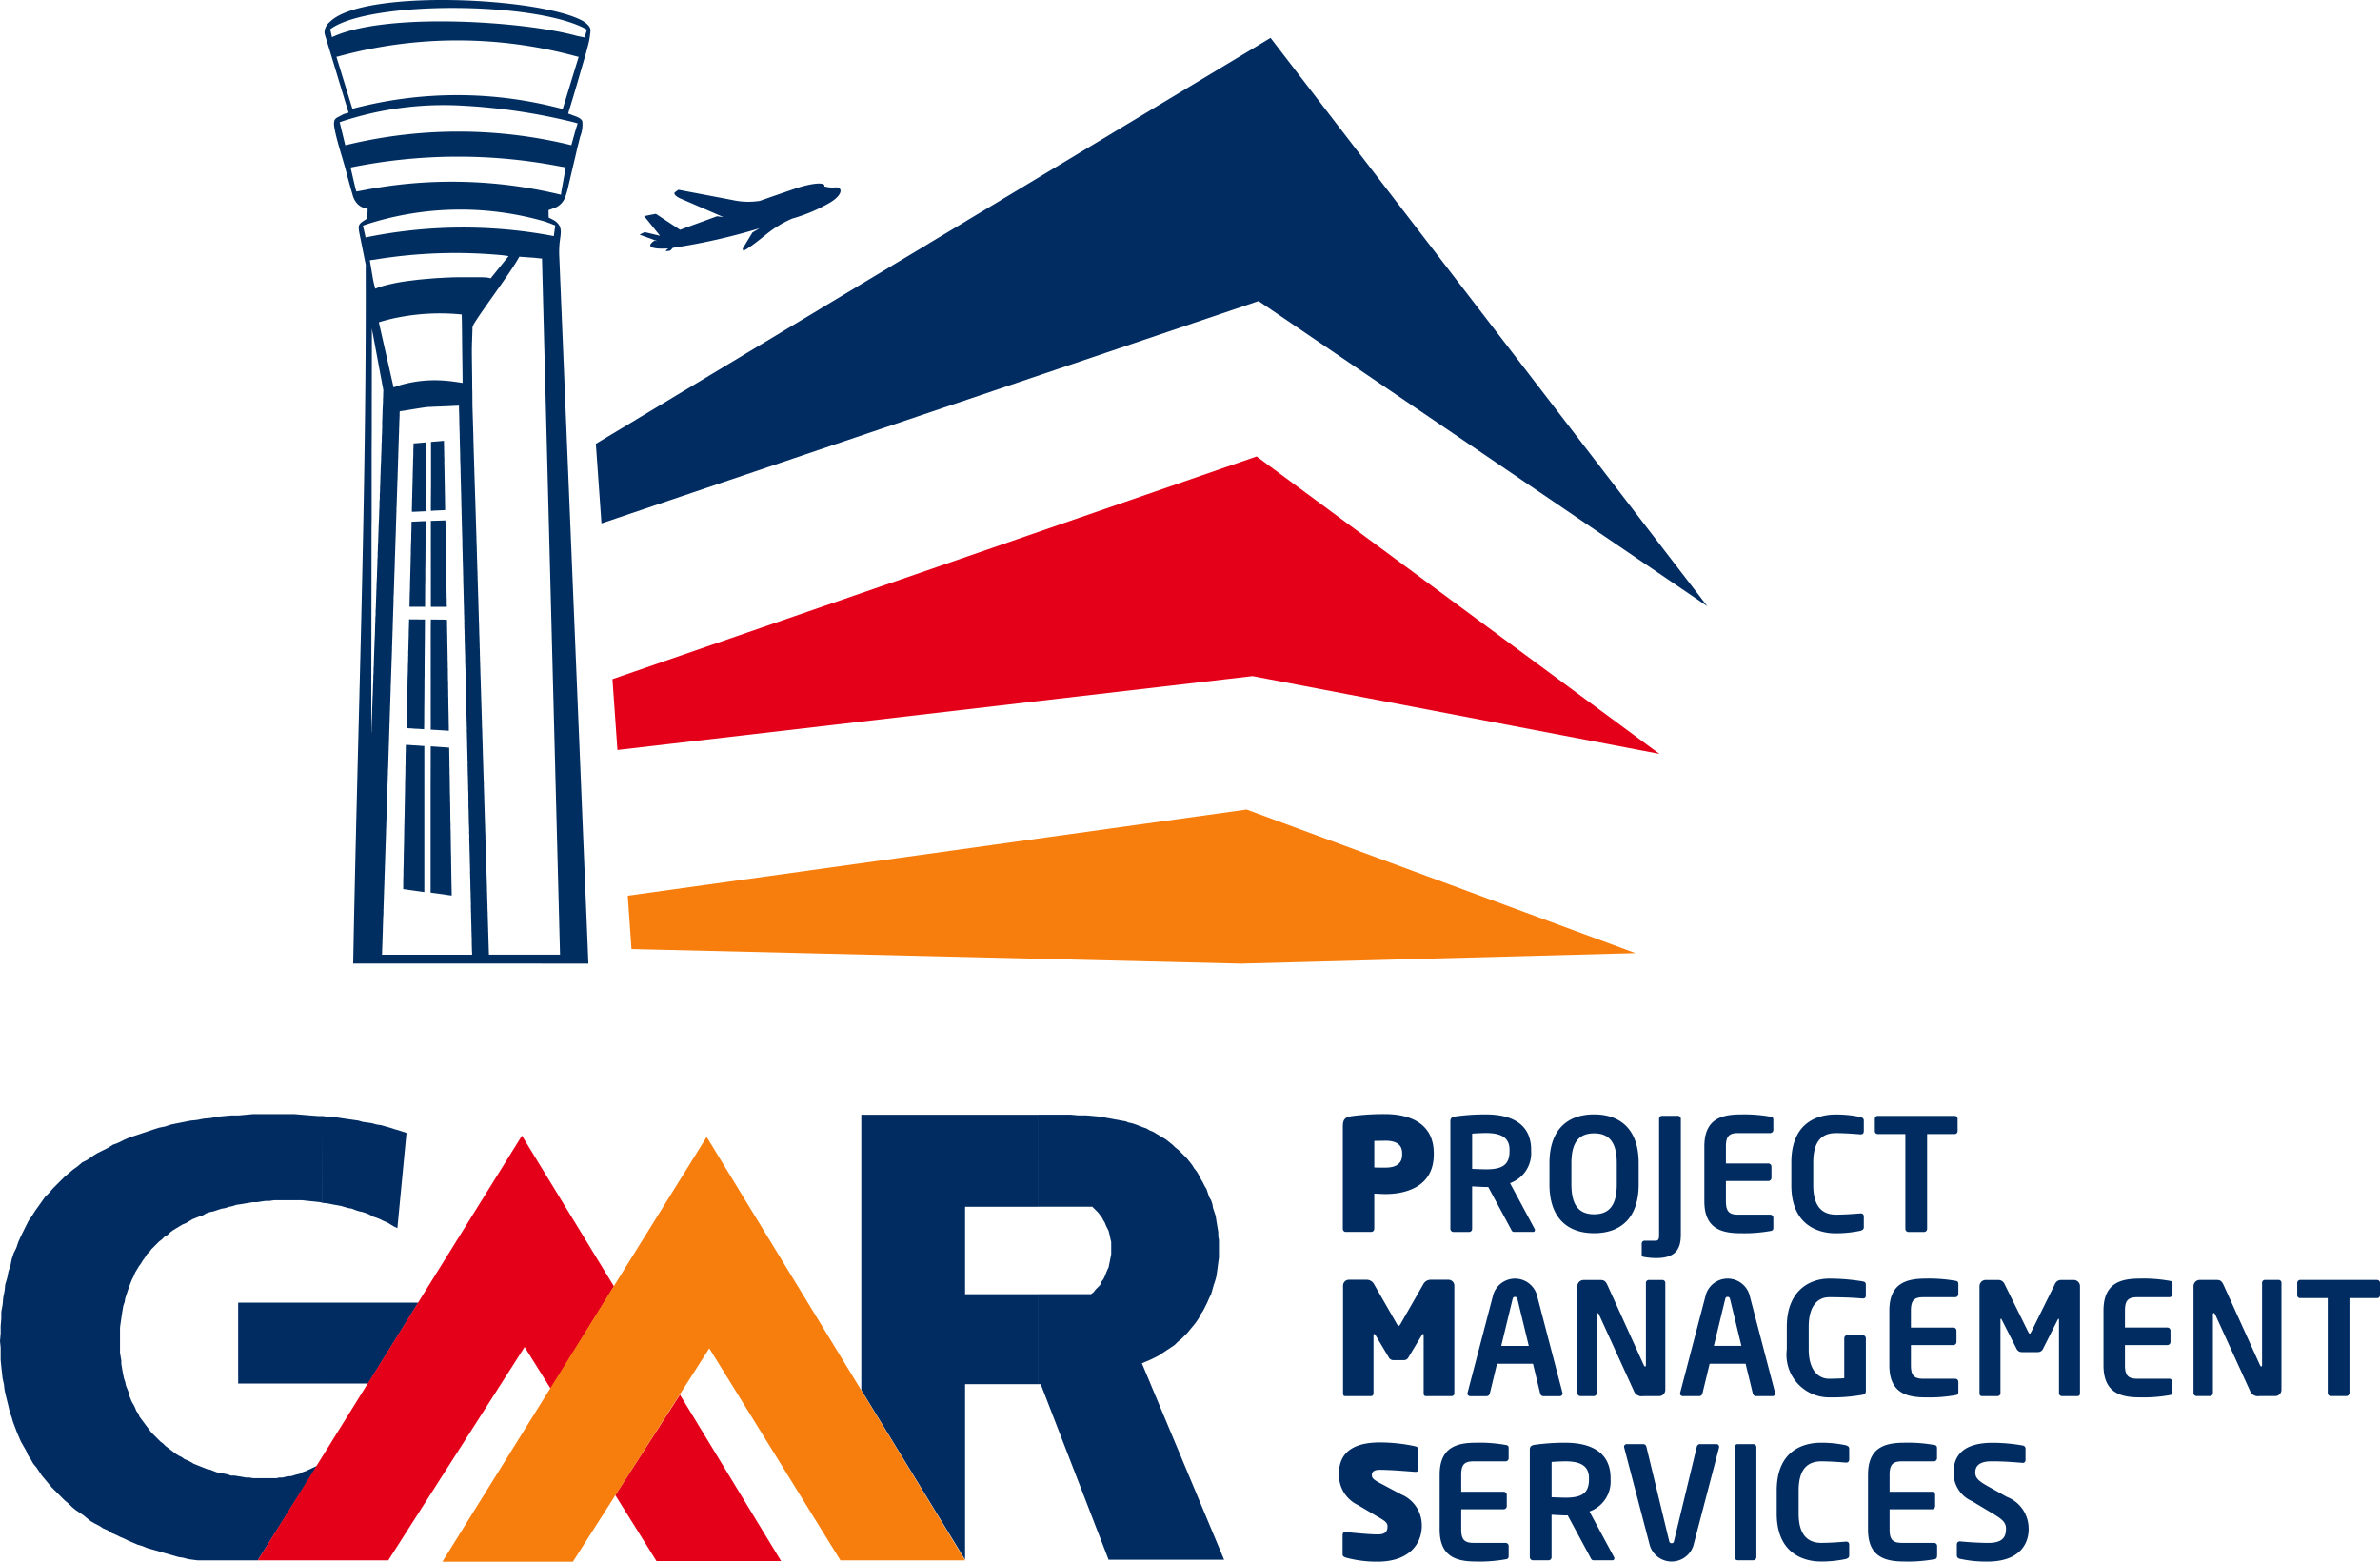
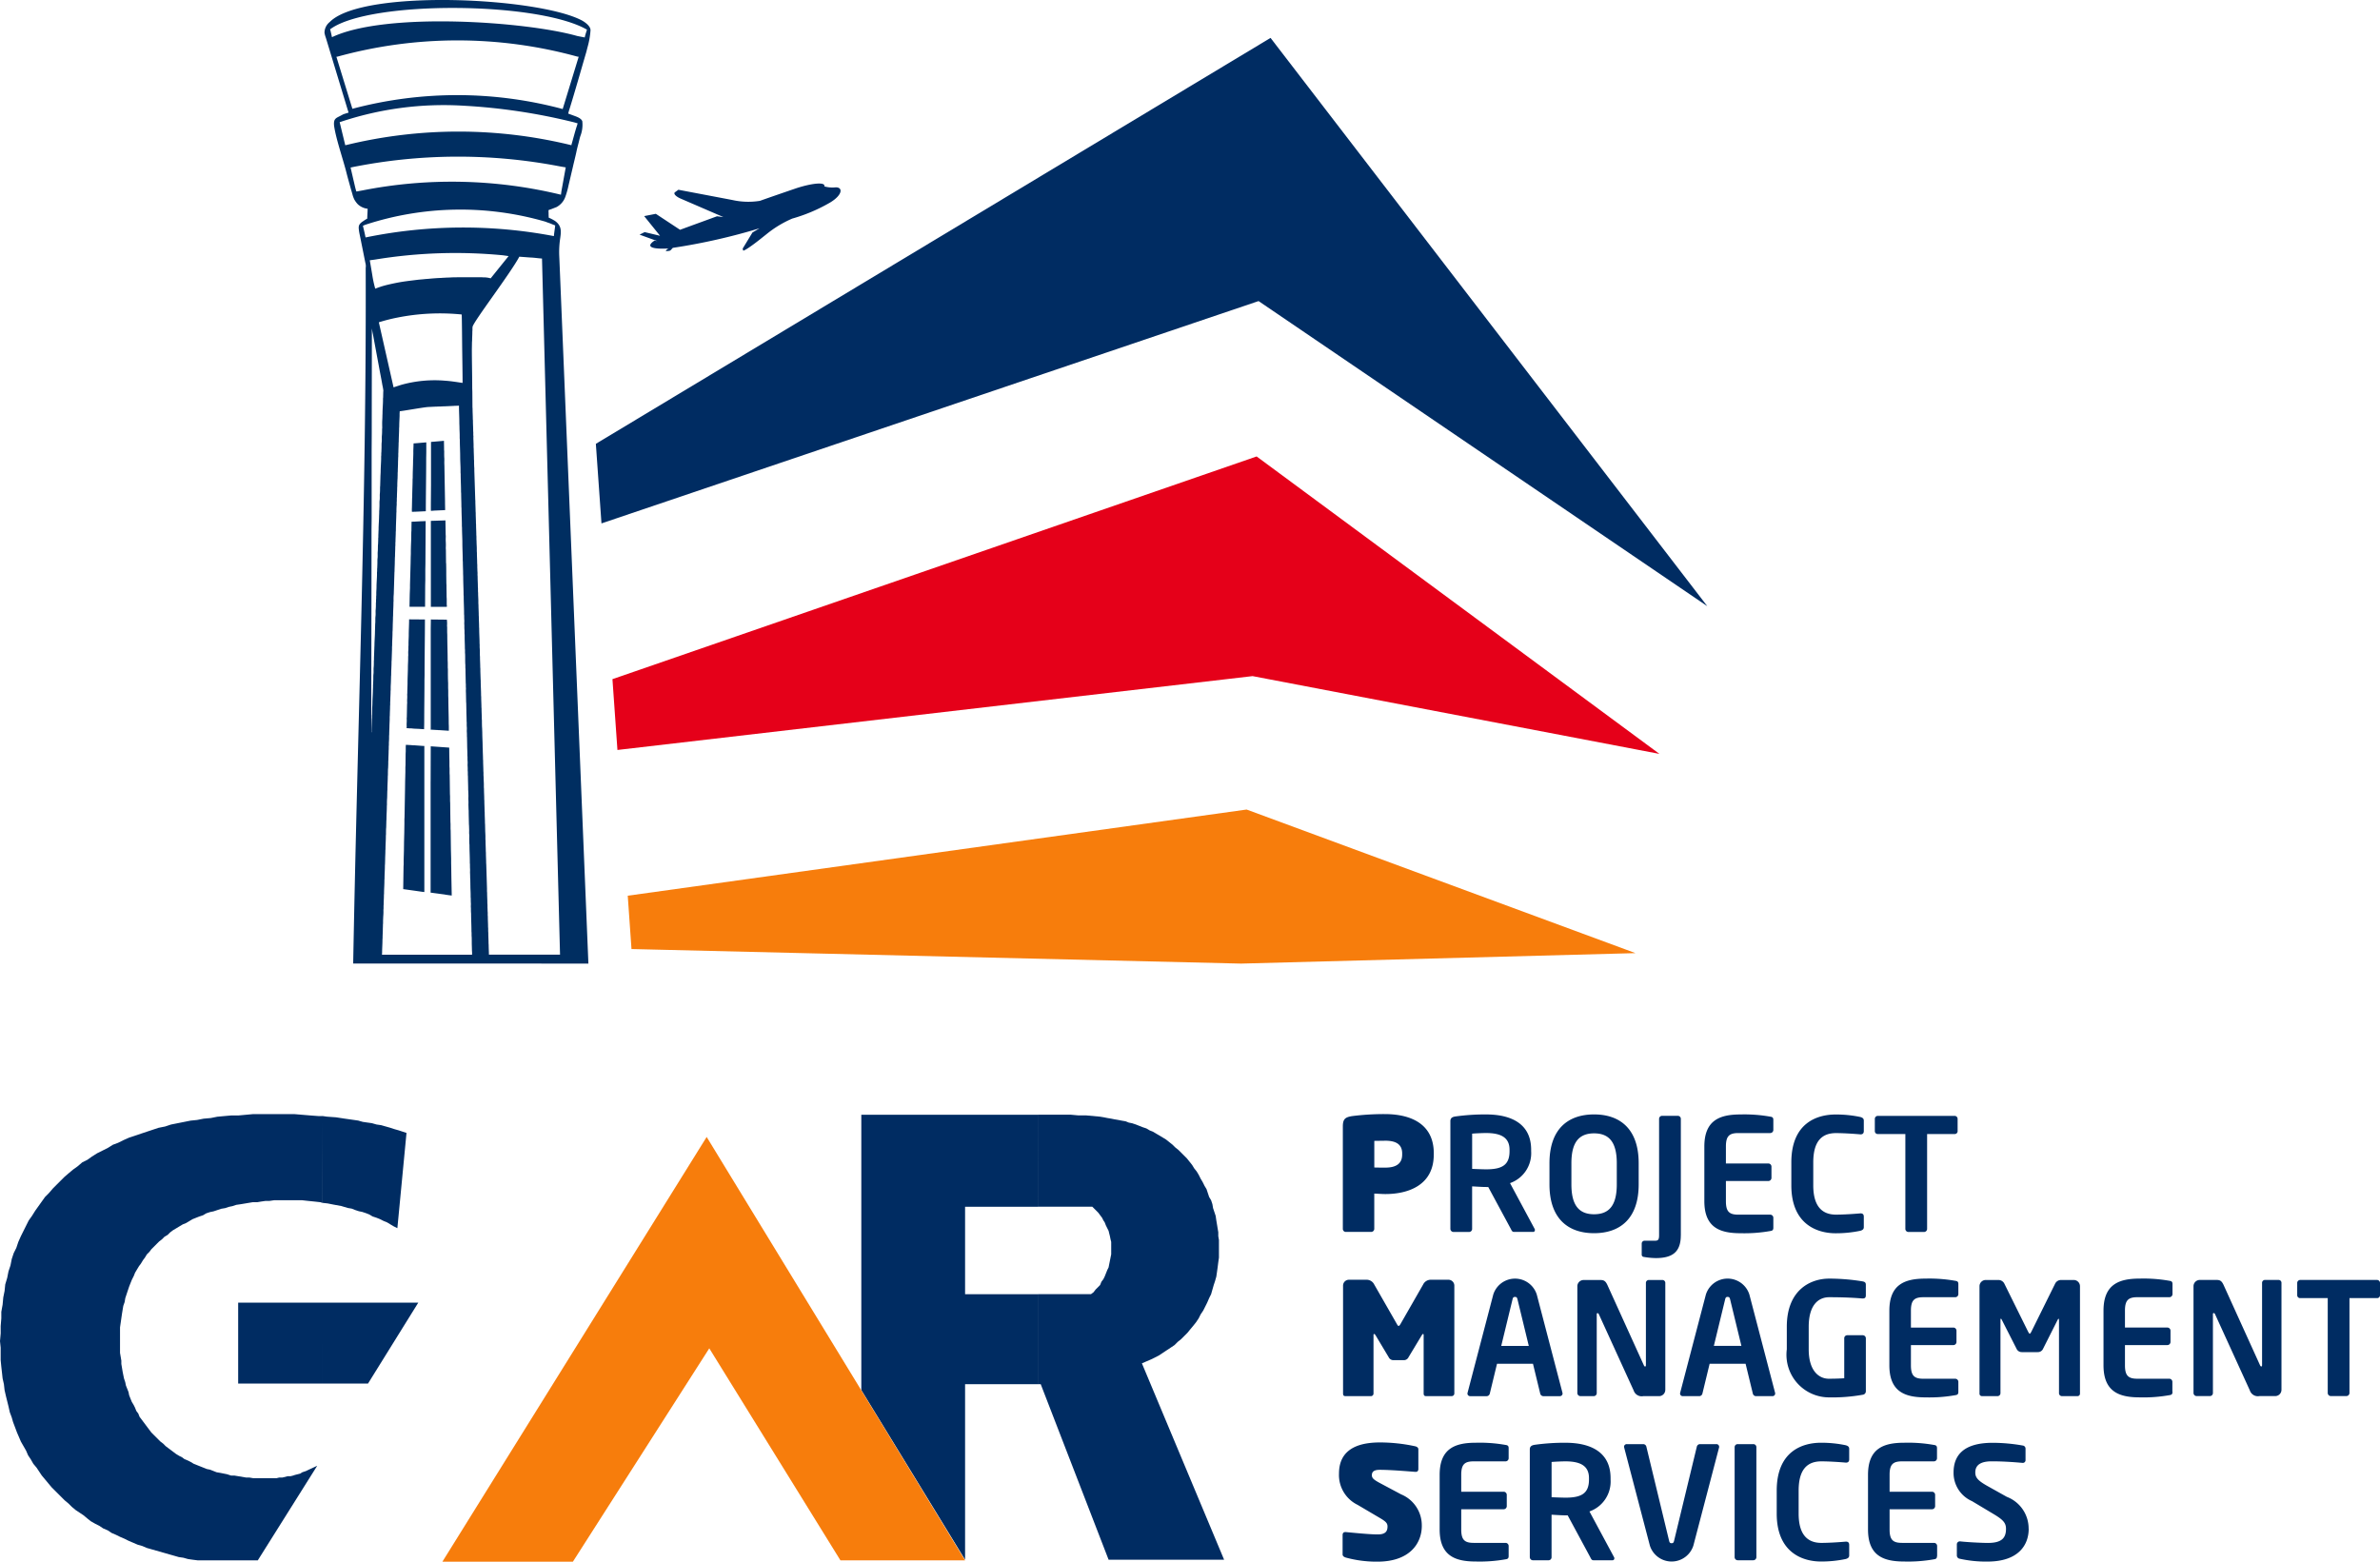
<svg xmlns="http://www.w3.org/2000/svg" id="Group_141" data-name="Group 141" width="152.193" height="99.879" viewBox="0 0 152.193 99.879">
  <defs>
    <clipPath id="clip-path">
      <rect id="Rectangle_70" data-name="Rectangle 70" width="152.193" height="99.879" fill="none" />
    </clipPath>
  </defs>
  <g id="Group_140" data-name="Group 140" clip-path="url(#clip-path)">
    <path id="Path_492" data-name="Path 492" d="M206.3,161.5a2.168,2.168,0,0,0-1.391-2.042l-1.2-.671c-.65-.36-.82-.56-.82-.891,0-.45.31-.711,1.051-.711.651,0,1.311.04,1.972.1h.02a.171.171,0,0,0,.17-.18v-.741a.2.2,0,0,0-.18-.19A11.171,11.171,0,0,0,204,156c-1.861,0-2.5.8-2.5,1.9a1.969,1.969,0,0,0,1.181,1.832l1.321.791c.661.39.851.59.851.981,0,.58-.27.9-1.161.9-.371,0-1.371-.05-1.772-.1h-.02a.19.19,0,0,0-.19.191v.721a.214.214,0,0,0,.19.2,7.675,7.675,0,0,0,1.772.18c2,0,2.632-1.081,2.632-2.092m-5.855,1.742V162.6a.2.2,0,0,0-.2-.2H198.2c-.581,0-.791-.2-.791-.86V160.25h2.712a.2.2,0,0,0,.2-.2v-.721a.2.2,0,0,0-.2-.2h-2.712v-1.081c0-.661.21-.861.791-.861h2.041a.2.2,0,0,0,.2-.2v-.641c0-.14-.05-.19-.2-.21a9.433,9.433,0,0,0-1.9-.14c-1.3,0-2.312.35-2.312,2.052v3.493c0,1.7,1.01,2.051,2.312,2.051a9.433,9.433,0,0,0,1.9-.14c.15-.02.2-.07.2-.21m-5.615-.04v-.671c0-.12-.05-.21-.2-.21h-.02c-.351.03-1.031.08-1.562.08-.841,0-1.451-.48-1.451-1.872v-1.471c0-1.421.61-1.871,1.451-1.871.531,0,1.211.05,1.562.08h.02c.15,0,.2-.09.2-.21v-.671c0-.14-.09-.19-.22-.23a7.566,7.566,0,0,0-1.582-.16c-1.2,0-2.833.55-2.833,3.062v1.471c0,2.473,1.632,3.063,2.833,3.063a7.6,7.6,0,0,0,1.582-.16c.13-.04.22-.09.22-.23m-5.935.11v-7.036a.193.193,0,0,0-.2-.191H187.7a.193.193,0,0,0-.2.191v7.036a.2.2,0,0,0,.2.2h.991a.2.2,0,0,0,.2-.2m-2.382-7.056a.171.171,0,0,0-.18-.171H185.27a.212.212,0,0,0-.19.171l-1.451,6.007c-.03.118-.06.158-.16.158s-.13-.04-.16-.158l-1.451-6.007a.212.212,0,0,0-.19-.171h-1.061a.171.171,0,0,0-.18.171c0,.02.01.03.01.05l1.642,6.266a1.459,1.459,0,0,0,2.783,0l1.641-6.266c0-.02.01-.03.01-.05m-8.327,2.092c0,.881-.47,1.161-1.5,1.161-.17,0-.731-.02-.891-.03v-2.252c.18-.02.68-.04.891-.04,1,0,1.5.32,1.5,1.071Zm1.622,5.045a.135.135,0,0,0-.02-.08l-1.572-2.922a2.029,2.029,0,0,0,1.351-2.042v-.09c0-1.712-1.341-2.262-2.883-2.262a13.725,13.725,0,0,0-1.962.13c-.2.03-.32.1-.32.3v6.886a.2.2,0,0,0,.2.2h1a.193.193,0,0,0,.191-.2V160.6c.23.01.63.04.891.04h.14l1.441,2.672c.05.1.09.2.2.2h1.221a.111.111,0,0,0,.12-.12m-6.757-.15V162.6a.2.2,0,0,0-.2-.2h-2.041c-.581,0-.791-.2-.791-.86V160.25h2.712a.2.2,0,0,0,.2-.2v-.721a.2.2,0,0,0-.2-.2h-2.712v-1.081c0-.661.21-.861.791-.861h2.041a.2.2,0,0,0,.2-.2v-.641c0-.14-.05-.19-.2-.21a9.433,9.433,0,0,0-1.9-.14c-1.3,0-2.312.35-2.312,2.052v3.493c0,1.7,1.011,2.051,2.312,2.051a9.433,9.433,0,0,0,1.9-.14c.15-.02.2-.07.2-.21m-5.554-1.932a2.14,2.14,0,0,0-1.321-2.012l-1.351-.72c-.43-.231-.52-.33-.52-.51,0-.211.13-.34.5-.34.721,0,1.861.1,2.272.13.16.01.2-.08.2-.19v-1.251c0-.11-.09-.16-.181-.19a10.673,10.673,0,0,0-2.272-.25c-2.021,0-2.622.9-2.622,1.992a2.122,2.122,0,0,0,1.191,2l1.442.85c.37.22.47.33.47.531,0,.32-.14.51-.63.51-.531,0-1.6-.11-2.032-.15-.15-.01-.21.06-.21.2v1.231c0,.11.11.17.21.2a7.4,7.4,0,0,0,2.022.26c2.062,0,2.833-1.171,2.833-2.292m61.274-14.743v-.79a.193.193,0,0,0-.2-.191h-4.895a.193.193,0,0,0-.2.191v.79a.184.184,0,0,0,.2.18h1.752v6.065a.2.2,0,0,0,.2.2h.99a.2.2,0,0,0,.2-.2v-6.065h1.752a.184.184,0,0,0,.2-.18m-6.3,6.045v-6.836a.184.184,0,0,0-.19-.191h-.861a.184.184,0,0,0-.19.191v5.256c0,.06-.03.09-.05.09s-.06-.03-.08-.08l-2.332-5.136c-.12-.26-.23-.32-.441-.32h-1.081a.4.4,0,0,0-.4.4v6.826a.2.2,0,0,0,.2.2h.85a.193.193,0,0,0,.191-.2v-5.028c0-.06.02-.08.05-.08s.06.02.09.08l2.222,4.868a.538.538,0,0,0,.611.361h1.01a.4.4,0,0,0,.4-.4m-6.976.13v-.64a.2.2,0,0,0-.2-.2h-2.041c-.581,0-.791-.2-.791-.861v-1.291h2.712a.2.2,0,0,0,.2-.2v-.721a.2.2,0,0,0-.2-.2h-2.712v-1.081c0-.66.21-.86.791-.86H215.3a.2.2,0,0,0,.2-.2v-.64c0-.14-.05-.19-.2-.21a9.429,9.429,0,0,0-1.9-.14c-1.3,0-2.312.35-2.312,2.051v3.493c0,1.7,1.011,2.052,2.312,2.052a9.43,9.43,0,0,0,1.9-.14c.15-.02.2-.07.2-.211m-5.916.12v-6.876a.4.4,0,0,0-.4-.4h-.821a.422.422,0,0,0-.371.24l-1.511,3.054c-.05.089-.07.138-.11.138s-.06-.05-.11-.138l-1.511-3.054a.422.422,0,0,0-.371-.24h-.821a.4.4,0,0,0-.4.4v6.876a.153.153,0,0,0,.17.15h1.011a.19.19,0,0,0,.16-.2v-4.651c0-.07.009-.1.03-.1s.03.03.05.06l.971,1.908a.362.362,0,0,0,.32.17h1.011a.362.362,0,0,0,.32-.17l.961-1.908c.02-.03.04-.06.05-.06s.03.03.03.1v4.651a.189.189,0,0,0,.16.2h1.011a.153.153,0,0,0,.17-.15m-7.777-.12v-.64a.2.2,0,0,0-.2-.2h-2.042c-.58,0-.791-.2-.791-.861v-1.291h2.713a.2.2,0,0,0,.2-.2v-.721a.2.2,0,0,0-.2-.2h-2.713v-1.081c0-.66.211-.86.791-.86h2.042a.2.2,0,0,0,.2-.2v-.64c0-.14-.05-.19-.2-.21a9.434,9.434,0,0,0-1.9-.14c-1.3,0-2.312.35-2.312,2.051v3.493c0,1.7,1.011,2.052,2.312,2.052a9.436,9.436,0,0,0,1.9-.14c.15-.02.2-.07.2-.211m-5.915-.06V149.32a.2.2,0,0,0-.2-.2H194.7a.193.193,0,0,0-.191.2v2.552c-.31.02-.62.03-.991.03-.59,0-1.281-.46-1.281-1.881V148.58c0-1.421.641-1.891,1.311-1.891.961,0,1.652.04,2.112.08h.03c.16,0,.2-.07.2-.21v-.67c0-.13-.06-.18-.19-.21a13.2,13.2,0,0,0-2.152-.18c-1.191,0-2.712.711-2.712,3.082v1.442a2.725,2.725,0,0,0,2.682,3.072,11.018,11.018,0,0,0,2.182-.17.222.222,0,0,0,.19-.24m-7.957-2.883h-1.762l.721-2.973c.03-.12.06-.16.16-.16s.13.04.16.16Zm2.162,3.043a.434.434,0,0,1-.01-.05l-1.642-6.276a1.458,1.458,0,0,0-2.782,0l-1.642,6.276a.455.455,0,0,1-.01.05.171.171,0,0,0,.18.171h1.061a.212.212,0,0,0,.191-.171l.46-1.9h2.3l.461,1.9a.212.212,0,0,0,.19.171h1.061a.171.171,0,0,0,.18-.171m-7.026-.23v-6.836a.184.184,0,0,0-.19-.191h-.861a.184.184,0,0,0-.19.191v5.256c0,.06-.03.09-.05.09s-.06-.03-.08-.08l-2.332-5.136c-.12-.26-.23-.32-.441-.32h-1.081a.4.4,0,0,0-.4.4v6.826a.2.2,0,0,0,.2.2h.85a.192.192,0,0,0,.19-.2v-5.028c0-.06.021-.08.05-.08s.06.02.09.08l2.222,4.868a.537.537,0,0,0,.61.361h1.011a.4.4,0,0,0,.4-.4m-8.728-2.813h-1.762l.721-2.973c.03-.12.06-.16.16-.16s.13.04.16.16Zm2.162,3.043a.434.434,0,0,1-.01-.05l-1.641-6.276a1.459,1.459,0,0,0-2.783,0l-1.642,6.276a.434.434,0,0,1-.01.05.172.172,0,0,0,.181.171h1.061a.212.212,0,0,0,.19-.171l.46-1.9h2.3l.461,1.9a.212.212,0,0,0,.19.171h1.061a.171.171,0,0,0,.18-.171m-9.849-2.322a.329.329,0,0,1-.29.191h-.691a.33.33,0,0,1-.29-.191l-.82-1.371c-.06-.09-.07-.11-.11-.11s-.04.03-.04.1v3.7a.165.165,0,0,1-.14.171H162.62c-.08,0-.16-.01-.16-.171v-6.9a.376.376,0,0,1,.37-.371h1.111a.542.542,0,0,1,.51.3l1.451,2.532c.04.07.07.12.11.12s.08-.05.12-.12l1.451-2.532a.543.543,0,0,1,.511-.3h1.111a.377.377,0,0,1,.371.371v6.9a.169.169,0,0,1-.171.171h-1.641c-.08,0-.15-.03-.15-.171v-3.7c0-.07,0-.1-.04-.1s-.04.021-.1.11Zm35.111-14.452v-.791a.192.192,0,0,0-.2-.19h-4.894a.192.192,0,0,0-.2.19v.791a.185.185,0,0,0,.2.18h1.752v6.065a.2.2,0,0,0,.2.2h.991a.2.2,0,0,0,.2-.2v-6.065h1.752a.184.184,0,0,0,.2-.18m-6,6.136v-.671c0-.12-.05-.21-.2-.21h-.02c-.35.03-1.031.08-1.561.08-.84,0-1.451-.48-1.451-1.872v-1.471c0-1.421.611-1.871,1.451-1.871.531,0,1.212.05,1.561.08h.02c.15,0,.2-.09.2-.21v-.67c0-.14-.09-.19-.22-.23a7.527,7.527,0,0,0-1.582-.16c-1.2,0-2.832.55-2.832,3.062v1.471c0,2.473,1.631,3.063,2.832,3.063a7.6,7.6,0,0,0,1.582-.16c.13-.04.22-.09.22-.23m-5.785.04v-.64a.2.2,0,0,0-.2-.2h-2.042c-.581,0-.791-.2-.791-.861v-1.291h2.713a.2.2,0,0,0,.2-.2v-.721a.2.2,0,0,0-.2-.2h-2.713V137.05c0-.66.21-.86.791-.86h2.042a.2.2,0,0,0,.2-.2v-.64c0-.14-.05-.19-.2-.21a9.439,9.439,0,0,0-1.9-.14c-1.3,0-2.312.35-2.312,2.051v3.493c0,1.7,1.011,2.052,2.312,2.052a9.439,9.439,0,0,0,1.9-.14c.15-.02.2-.07.2-.211m-5.915.482v-7.449a.192.192,0,0,0-.2-.19h-.991a.192.192,0,0,0-.2.19v7.449c0,.288-.07.348-.25.348h-.661a.184.184,0,0,0-.2.18v.711a.142.142,0,0,0,.1.14,4.809,4.809,0,0,0,.8.08c1.081,0,1.6-.4,1.6-1.46m-4.094-3.255c0,1.321-.47,1.912-1.451,1.912s-1.451-.591-1.451-1.912v-1.351c0-1.321.47-1.911,1.451-1.911s1.451.59,1.451,1.911Zm1.4,0v-1.351c0-2.2-1.2-3.122-2.853-3.122s-2.852.921-2.852,3.122v1.351c0,2.2,1.2,3.123,2.852,3.123s2.853-.921,2.853-3.123m-8.258-2.122c0,.881-.47,1.161-1.5,1.161-.17,0-.73-.02-.891-.03v-2.252c.18-.02.68-.04.891-.04,1,0,1.5.32,1.5,1.071Zm1.622,5.045a.135.135,0,0,0-.02-.08l-1.571-2.922a2.03,2.03,0,0,0,1.351-2.042v-.09c0-1.711-1.341-2.261-2.883-2.261a13.65,13.65,0,0,0-1.962.13c-.2.03-.32.1-.32.3v6.886a.2.2,0,0,0,.2.2h1a.193.193,0,0,0,.19-.2V139.6c.23.01.631.04.891.04h.14l1.441,2.673c.05.1.09.2.2.2h1.222a.11.11,0,0,0,.12-.12m-8.487-4.824c0,.561-.371.831-1.071.831-.06,0-.66,0-.711-.01v-1.7l.711-.01c.671,0,1.071.23,1.071.81Zm2.022,0v-.08c0-1.992-1.632-2.512-3.123-2.512a15.968,15.968,0,0,0-2.112.13c-.421.07-.581.18-.581.66v6.566a.194.194,0,0,0,.21.18h1.6a.2.2,0,0,0,.2-.2v-2.252c.27.01.49.03.711.03,1.441,0,3.093-.551,3.093-2.522" transform="translate(-76.576 -63.724)" fill="#002c62" />
    <path id="Path_493" data-name="Path 493" d="M122.279,150.956l.292-.126.292-.125.25-.125.25-.125.251-.167.251-.167.25-.166.25-.167.209-.209.209-.167.209-.209.208-.209.168-.208.208-.25.167-.209.167-.251.125-.25.167-.25.126-.25.125-.25.126-.292.125-.25.083-.292.084-.292.084-.251.083-.292.042-.292.041-.292.042-.334.042-.292v-1.127l-.042-.25v-.25l-.042-.25-.041-.25-.042-.251-.042-.292-.084-.251-.083-.25-.042-.25-.083-.25-.125-.209-.084-.251-.083-.25-.126-.209-.125-.251-.125-.209-.125-.25-.125-.209-.167-.209-.126-.209-.167-.209-.167-.209-.167-.167-.209-.209-.167-.167-.209-.167-.167-.167-.209-.167-.209-.167-.209-.125-.209-.125-.209-.125-.209-.125-.209-.083-.209-.125-.25-.083-.209-.083-.209-.084-.25-.083-.209-.041-.209-.084-.25-.042-.209-.042-.25-.042-.209-.042-.25-.042-.209-.042-.25-.042-.459-.042-.459-.042h-.5l-.458-.042h-2.087v5.883h3.463l.126.125.125.125.125.125.125.167.125.167.084.167.083.125.083.209.084.167.083.167.041.167.042.167.042.209.042.167v.793l-.042.209-.042.209-.042.209-.041.209-.083.167-.084.209-.083.209-.083.167-.126.167-.083.209-.125.125-.167.167-.125.167-.167.125h-3.38v5.758h.167l4.34,11.225h7.386Zm-6.635-15.9H104.336v17.608l6.636,10.849V152.291h4.673v-5.758h-4.673v-5.591h4.673Z" transform="translate(-49.258 -63.762)" fill="#002c62" fill-rule="evenodd" />
    <path id="Path_494" data-name="Path 494" d="M26.747,147.038l-3.214,5.174h-2.92v-5.174Zm-6.134-6.384h0V135.1l.292.042.584.042.542.083.584.083.292.042.293.084.291.042.292.041.292.084.292.042.292.083.292.083.251.083.291.083.251.083.25.083-.584,6.092-.25-.126-.209-.125-.209-.126-.208-.083-.25-.125-.209-.083-.251-.083-.208-.125-.209-.083-.25-.083-.209-.042-.25-.083-.209-.084-.25-.042-.417-.125-.459-.083-.417-.083Zm0,11.558H15.23v-5.174h5.383Zm0-17.108h-.251l-.543-.041-.5-.042-.5-.042H16.19l-.459.042-.459.042h-.459l-.459.041-.459.042-.417.084-.459.041-.417.083-.418.042-.417.084-.417.083-.418.084-.375.125-.418.083-.375.125-.376.125-.375.125-.375.125-.375.125-.376.167-.334.167-.335.125-.333.209-.334.166-.334.167-.333.209-.292.209-.334.167-.291.25-.292.209-.25.209-.292.25-.251.25-.25.25-.25.251-.251.292-.25.251-.209.292-.208.292-.209.292-.209.334-.208.292-.167.334-.167.334-.167.334-.167.376-.125.375-.167.334-.125.376-.083.417-.126.376-.083.417-.125.418-.042.417-.084.417-.042.459-.083.459v.417l-.041.5V149L0,149.5l.042.418v.793l.041.417.042.375.041.376.084.375.042.375L.376,153l.083.334.083.334.084.376.125.334.083.292.126.334.125.334.126.292.125.292.167.292.167.292.125.292.167.25.167.292.209.25.167.251.166.25.209.25.209.251.208.25.209.209.209.209.209.209.209.209.25.209.209.209.251.209.25.167.25.167.251.209.209.167.292.167.25.125.25.167.292.125.25.167.292.125.251.125.292.125.25.126.292.125.292.125.292.083.292.125.292.083.292.084.292.083.292.083.292.084.292.083.292.084.293.042.292.083.292.042.334.042h3.839l3.8-6.05-.626.292-.083.042-.125.042-.125.042-.126.083-.166.042-.167.042-.125.042-.168.042H18.4l-.167.042-.167.042h-.209l-.167.042h-1.5l-.25-.042h-.209l-.25-.042-.25-.042-.251-.042h-.208l-.251-.083-.209-.042-.208-.042-.251-.042-.209-.083-.209-.083-.209-.042-.209-.084-.209-.083-.209-.084-.209-.083-.209-.125-.166-.084-.209-.083-.167-.125-.167-.083-.209-.125-.166-.125-.167-.126-.167-.125-.167-.125-.166-.167-.167-.125-.126-.125-.166-.167-.126-.125-.167-.167-.125-.167-.126-.167-.125-.167-.125-.167-.125-.167-.126-.167-.083-.209-.125-.167-.083-.209-.083-.167-.125-.209-.084-.209-.083-.209-.042-.209-.083-.209-.083-.209-.042-.209-.083-.25-.042-.209-.042-.209-.041-.25-.042-.25v-.209l-.042-.25-.042-.25v-1.627l.042-.292.042-.292.042-.292.041-.25.042-.25L7.97,147l.042-.251.083-.25.083-.25.084-.25.083-.209.084-.209.125-.25.083-.209.125-.209.126-.209.125-.167.125-.209.126-.167.125-.208.167-.167.125-.167.167-.167.167-.167.167-.166.166-.126.167-.167.209-.125.167-.167.167-.125.209-.125.209-.126.209-.125.209-.084.209-.125.209-.125.209-.083.209-.083.25-.083.209-.125.25-.083.209-.042.25-.083.25-.084.251-.042.25-.083.209-.042.251-.083.292-.042.25-.042.25-.042.251-.042h.291l.251-.042.292-.042h.25l.292-.042h1.794l.376.042.417.042.376.042.126.042Z" transform="translate(0 -63.725)" fill="#002c62" fill-rule="evenodd" />
-     <path id="Path_495" data-name="Path 495" d="M31.222,164.751h8.345l8.721-13.644,1.669,2.671L54,147.226l-5.883-9.639Zm22.866-4.172h0l2.629,4.214h7.97l-6.468-10.64Z" transform="translate(-14.74 -64.956)" fill="#e50019" fill-rule="evenodd" />
    <path id="Path_496" data-name="Path 496" d="M53.591,164.91h8.345l8.721-13.645,8.388,13.561h7.97L70.49,137.746Z" transform="translate(-25.301 -65.031)" fill="#f77d0c" fill-rule="evenodd" />
    <path id="Path_497" data-name="Path 497" d="M143.251,40.936,115.323,4.592,72.179,30.553l.359,5.09,42.019-14.219Z" transform="translate(-34.076 -2.168)" fill="#002c62" fill-rule="evenodd" />
    <path id="Path_498" data-name="Path 498" d="M141.14,74.322,115.383,55.3,74.19,69.543l.319,4.529,40.616-4.723Z" transform="translate(-35.026 -26.107)" fill="#e50019" fill-rule="evenodd" />
    <path id="Path_499" data-name="Path 499" d="M140.483,107.262l-24.867-9.183L76.041,103.59l.24,3.411,38.981.931Z" transform="translate(-35.899 -46.304)" fill="#f77d0c" fill-rule="evenodd" />
    <path id="Path_500" data-name="Path 500" d="M78.423,25.891h0c-.869.592.648.521.919.494-.134.063-.086.027-.2.176.338-.016.268-.01.456-.209A38.966,38.966,0,0,0,85.146,25.1l-.453.269L84.066,26.4l.03.119c.016.065.48-.238,1.036-.678l.456-.362a6.933,6.933,0,0,1,1.651-1,10.465,10.465,0,0,0,2.42-1.027c.827-.5.822-1,.33-.968a1.884,1.884,0,0,1-.7-.063c.086-.281-.7-.232-1.763.108-1.01.345-1.85.636-2.359.817A4.669,4.669,0,0,1,83.4,23.29l-3.444-.654-.217.158c-.12.088.046.272.372.412l2.723,1.177-.408-.051c-.815.3-1.562.569-2.363.865l-1.55-1.022-.745.146,1.015,1.259-.984-.235-.325.162,1.132.411Z" transform="translate(-36.575 -10.5)" fill="#002c62" />
    <path id="Path_501" data-name="Path 501" d="M39.309,2.1a1.863,1.863,0,0,0,.09.327l1.4,4.616c.018.056.036.1.049.159l-.3.093c-.067.025-.192.1-.266.136-.245.122-.368.178-.368.489a1.316,1.316,0,0,0,.021.211c.13.8.534,1.985.751,2.808.092.373.2.744.3,1.111.035.125.074.248.108.371a1.66,1.66,0,0,0,.126.345,1.452,1.452,0,0,0,.2.277.83.83,0,0,0,.125.107.916.916,0,0,0,.15.09.964.964,0,0,0,.371.108c0,.219-.023.414-.023.633a2.886,2.886,0,0,0-.256.161c-.03.02-.054.035-.082.056-.229.173-.225.3-.192.553.021.158.06.317.091.472.042.21.083.417.126.63l.189.946a.772.772,0,0,1,.024.339c.055,14.781-.531,29.7-.8,44.488H56.184L54.331,16.615l-.008-.177a5.946,5.946,0,0,1,.039-1.066c.072-.511.16-.905-.316-1.243a2.787,2.787,0,0,0-.4-.209c0-.084-.007-.139-.007-.224,0-.285-.03-.254.074-.288l.093-.031.344-.135a1.2,1.2,0,0,0,.559-.652,5.546,5.546,0,0,0,.21-.755l.275-1.169c.071-.315.164-.669.228-.977.041-.2.093-.385.143-.583.033-.135.062-.259.1-.389a2,2,0,0,0,.128-.969c-.09-.212-.41-.3-.611-.377l-.141-.052-.074-.027a.767.767,0,0,0-.074-.026,2.909,2.909,0,0,1,.093-.323c.365-1.182.7-2.373,1.048-3.561.032-.108.058-.221.086-.331a5.3,5.3,0,0,0,.2-1.12c0-.271-.371-.529-.586-.641C54.324.565,50.9.069,47.543.006c-3.428-.063-6.79.324-7.873,1.376l-.081.073a.877.877,0,0,0-.28.647m.478.278c-.012-.053-.1-.47-.124-.509a.336.336,0,0,0,.081-.051C41.045.922,44.339.491,47.7.509c3.231.017,6.527.447,8.182,1.274.043.022.182.1.213.111a.914.914,0,0,0-.039.124,3.645,3.645,0,0,0-.108.378c-.075-.017-.158-.031-.232-.046l-.233-.045c-3.309-.939-12.261-1.561-15.7.075m.286,1.251a.421.421,0,0,0,.105-.018,28.878,28.878,0,0,1,15.276,0,.587.587,0,0,0,.113.018L54.54,6.973a26.084,26.084,0,0,0-13.448-.015Zm.209,4.184a20.835,20.835,0,0,1,7.963-1.052,37.778,37.778,0,0,1,7.028,1.061l.109.03a.833.833,0,0,0,.116.031,1.3,1.3,0,0,1-.05.175c-.115.352-.218.765-.324,1.127a.385.385,0,0,0-.021.1,30.377,30.377,0,0,0-14.363-.02.7.7,0,0,1-.1.02Zm14.158,4.64a29.619,29.619,0,0,0-12.724-.272l-.183.033a1.693,1.693,0,0,1-.185.031.621.621,0,0,0-.026-.089c-.063-.223-.107-.45-.163-.67L41,10.813a.638.638,0,0,1-.02-.1,34.358,34.358,0,0,1,13.355-.077l.2.035.2.034-.276,1.523c-.011.077-.017.16-.033.229M53.976,15.1a31,31,0,0,0-12.042.086.862.862,0,0,0-.019-.09c-.043-.22-.1-.444-.151-.659a.505.505,0,0,0,.078-.031c.027-.012.053-.022.082-.033a19.531,19.531,0,0,1,11.48-.205c.054.018.112.04.164.06s.107.036.166.059.278.117.327.128c-.016.187-.069.493-.085.687M49.931,17.8a1.629,1.629,0,0,0-.471-.062c-.053,0-.07-.008-.123-.008H47.955c-.143,0-.266.008-.4.007-.1,0-.28.016-.394.015l-.286.015c-.048,0-.059.007-.1.008-.207.005-.572.032-.766.052l-.279.022c-.148.019-.311.026-.471.046-.521.067-.886.1-1.426.21-.2.041-.47.1-.666.153a5.2,5.2,0,0,0-.535.175c-.023.009-.058.023-.079.029a7.023,7.023,0,0,1-.191-.89l-.157-.924c.052-.012.111-.016.169-.024l.169-.023a31.7,31.7,0,0,1,8.181-.273l.358.051-.5.619c-.024.03-.047.061-.073.09l-.5.622-.034.043c-.013.016-.027.033-.037.048m-7.154,2.812a11.108,11.108,0,0,1,1.179-.3,13.894,13.894,0,0,1,4.117-.2c.016.041.03,1.976.033,2.195,0,.057.033,2.116.024,2.182-.368-.054-.729-.115-1.111-.141a7.906,7.906,0,0,0-2.829.27l-.472.154Zm5.949,1.7.007-.41c0-.05.008-.074.008-.131,0-.183.016-.357.015-.541,0-.056.007-.084.008-.13a1.289,1.289,0,0,1,.006-.2c.061-.336,2.433-3.432,2.989-4.484l.726.054c.183,0,.582.062.725.062L54.37,61.056H49.823c0-.2-.016-.4-.016-.6,0-.061-.008-.09-.008-.146,0-.2-.015-.411-.015-.61,0-.06-.007-.1-.008-.146s0-.1,0-.155-.008-.086-.008-.147c0-.206-.016-.4-.015-.61,0-.056-.008-.086-.008-.147a1.476,1.476,0,0,0,0-.153c-.01-.086-.006-.207-.014-.3,0-.045,0-.107,0-.154s-.008-.091-.008-.147c0-.211-.015-.4-.015-.61,0-.061-.008-.094-.008-.146s0-.109,0-.163l-.046-1.505c0-.059-.008-.086-.008-.147,0-.2-.016-.405-.015-.61,0-.061-.008-.091-.008-.147,0-.209-.016-.4-.015-.61,0-.061-.008-.094-.008-.146s0-.1,0-.155c0-.136-.016-.306-.016-.448l-.007-.3c0-.06-.008-.091-.008-.154,0-.207-.016-.4-.015-.61,0-.059-.008-.086-.008-.147,0-.2-.016-.406-.015-.61,0-.061-.008-.088-.008-.146,0-.209-.015-.4-.015-.6,0-.06-.007-.1-.008-.147s0-.108,0-.163c0-.136-.016-.306-.016-.447,0-.059-.006-.1-.008-.147s0-.1,0-.155-.008-.085-.008-.146c0-.21-.016-.4-.015-.61,0-.061-.008-.088-.008-.146,0-.2-.016-.405-.015-.6,0-.063-.008-.1-.008-.154,0-.31-.022-.6-.023-.912l-.011-.305c-.01-.063-.013-.375-.012-.451,0-.055-.008-.085-.008-.146,0-.206-.016-.4-.015-.61,0-.061-.008-.088-.008-.147,0-.2-.016-.4-.015-.6,0-.061-.008-.094-.008-.146,0-.31-.024-.6-.023-.912,0-.055-.008-.085-.008-.146l-.015-.456c0-.048,0-.106,0-.155s-.008-.086-.008-.146c0-.21-.016-.4-.015-.61,0-.061-.008-.091-.008-.147,0-.092,0-.375-.013-.458a1.215,1.215,0,0,1,0-.152c0-.061-.008-.094-.008-.147,0-.311-.024-.6-.023-.911,0-.056-.008-.086-.007-.147,0-.2-.016-.4-.016-.6,0-.063-.008-.092-.007-.155,0-.2-.016-.4-.016-.6,0-.06-.008-.094-.008-.146s0-.1,0-.155c0-.136-.016-.307-.015-.455,0-.06-.007-.1-.008-.147s0-.1,0-.155-.008-.092-.008-.154c0-.206-.016-.4-.015-.61,0-.055-.008-.085-.008-.146a1.488,1.488,0,0,0,0-.154c-.01-.085-.006-.207-.014-.295,0-.045,0-.107,0-.154s-.008-.088-.008-.147c0-.21-.016-.4-.015-.61,0-.061-.008-.091-.008-.147s0-.1,0-.155c0-.136-.016-.306-.015-.447l-.008-.155c0-.051,0-.1,0-.155s-.008-.086-.008-.146c0-.206-.016-.395-.015-.6,0-.059-.008-.086-.008-.147,0-.2-.016-.406-.015-.61,0-.063-.008-.094-.008-.154,0-.208-.016-.4-.015-.61,0-.061-.008-.091-.008-.146L48.889,30.1c0-.047,0-.109,0-.154-.012-.143-.016-.311-.015-.456,0-.061-.008-.091-.008-.146,0-.209-.015-.4-.015-.6,0-.06-.007-.1-.008-.146s0-.109,0-.163l-.011-.3a1.916,1.916,0,0,1,0-.228c0-.038-.007-.039-.008-.077s0-.1,0-.155-.008-.085-.008-.146c0-.209-.016-.4-.015-.61,0-.059-.008-.086-.008-.147,0-.2-.016-.4-.015-.6,0-.063-.008-.1-.008-.154l-.007-.926c0-.112-.008-.2-.008-.309,0-.829-.023-1.638-.023-2.47M42.312,46.829H42.3c0-4.3.015-8.592.015-12.9,0-.275.008-.525.008-.8V29.1c0-.545.007-1.067.007-1.614,0-2.159.008-4.3.008-6.453h.007a3.062,3.062,0,0,0,.064.361l.4,2.152c.064.358.141.72.2,1.078a3.533,3.533,0,0,1,.064.361c0,.035-.008.054-.008.1l-.007.317c0,.044-.007.052-.008.092s0,.073,0,.108c0,.234-.032.579-.031.818,0,.081-.008.134-.007.209,0,.142-.016.282-.016.417,0,.033,0,.067,0,.1L43,27.353c0,.048-.007.06-.008.1,0,.14,0,.281-.014.411s.006.289-.011.413-.006.285-.013.419l-.007.2c0,.044-.008.053-.008.1s0,.072,0,.109-.007.053-.008.092,0,.073,0,.109c0,.231-.031.587-.031.826,0,.136-.016.278-.016.409l-.015.517c0,.048-.007.06-.008.1,0,.128,0,.3-.013.411s.006.3-.013.419-.005.287-.012.413l-.008.2c0,.044-.008.053-.008.1s0,.072,0,.109l-.008.2c0,.236-.032.584-.031.826,0,.081-.008.134-.008.209s-.008.133-.008.2c0,.035,0,.073,0,.109s-.008.052-.008.1,0,.067,0,.1l-.008.208c0,.047-.006.063-.008.1-.008.143,0,.286-.014.418s.006.29-.011.413-.006.28-.013.412l-.007.2c0,.044-.008.054-.008.1s0,.072,0,.109-.007.06-.008.1,0,.073,0,.109c0,.233-.032.579-.031.818,0,.138-.016.277-.015.409,0,.035,0,.074,0,.109s-.008.052-.008.1,0,.072,0,.109-.007.056-.008.1,0,.072,0,.108-.007.06-.008.1c0,.14,0,.28-.014.41s.006.289-.011.414-.009.283-.013.411c0,.04-.008.053-.008.1l-.015.518c0,.235-.031.579-.031.818,0,.08-.008.133-.008.209s-.008.138-.008.208l-.015.409c0,.036,0,.072,0,.108s-.007.06-.008.1c0,.128,0,.3-.013.411s.005.289-.012.413-.006.286-.013.419l-.007.2c0,.044-.008.053-.008.1s0,.073,0,.109l-.008.2c0,.236-.031.583-.031.826,0,.137-.016.277-.015.409l-.007.317c0,.044-.008.053-.008.1s0,.072,0,.108-.007.06-.008.1l-.021.62a2.051,2.051,0,0,0,0,.214M44.118,26.3c.122,0,1.473-.243,1.8-.269l.494-.024c.091,0,.163-.008.247-.007.1,0,.261-.016.371-.015l.5-.023c.054,0,.077-.008.123-.008.092,0,.162-.007.255-.007,0,.371.024.728.023,1.1,0,.093.008.17.008.27,0,.179.016.371.015.548V28c0,.059.008.084.008.139,0,.37.024.727.023,1.1,0,.266.024.551.023.818v.139c0,.058.008.081.008.139,0,.37.024.727.023,1.1,0,.056.007.084.008.131,0,.275.016.552.015.826,0,.055.008.08.008.139,0,.373.025.732.023,1.1,0,.056.008.077.008.131,0,.317.024.658.023.965,0,.37.024.725.023,1.1,0,.054.008.075.008.131,0,.227.015.458.015.687,0,.1.008.183.008.278,0,.369.022.725.023,1.1,0,.051.008.074.008.131,0,.364.025.739.023,1.1,0,.056.008.078.008.131,0,.1,0,.187.007.271s-.008.192,0,.277,0,.183.006.279c0,.047.008.075.008.131v.139c0,.056.007.084.008.131s0,.1,0,.147c0,.229.016.459.015.687,0,.053.008.075.008.131v.139c0,.058.007.093.008.139.006.188,0,.37.007.556,0,.043.008.077.008.131v.139c0,.056.008.077.008.131,0,.277.012.556.015.834,0,.048.008.075.008.131s0,.093,0,.139.007.084.008.131a2.044,2.044,0,0,0,0,.273l.011.553c0,.054.008.075.008.131l.008.417c0,.23.016.46.015.687,0,.056.008.08.008.131a2.533,2.533,0,0,0,.005.272c.012.085-.006.2,0,.282a2.65,2.65,0,0,1,.007.271c0,.054.008.075.007.131l.008.417c0,.229.017.46.015.687,0,.056.008.077.008.131a2.652,2.652,0,0,0,.006.271c.01.087-.008.2,0,.282a2.4,2.4,0,0,1,.005.272c0,.051.008.074.008.131s0,.1,0,.147.007.084.008.13c0,.275.016.553.015.827,0,.055.008.08.008.139l.008.27c0,.092-.009.192,0,.281a2.646,2.646,0,0,1,0,.275l.008.278c0,.056.008.077.008.131,0,.274.012.552.015.827,0,.047.008.075.008.131l.008.27c0,.093-.006.2.005.28s0,.192,0,.276l.007.278c0,.054.008.075.008.131,0,.362.025.735.023,1.1,0,.056.007.084.008.131,0,.1,0,.195.006.279s-.005.191,0,.277.007.18.007.279c0,.05.008.074.008.13l.007.417c0,.177.016.365.016.541,0,.046,0,.093,0,.139s.008.08.008.13c0,.1,0,.192.007.279s-.008.192,0,.277,0,.183.006.279c0,.046.008.075.008.131,0,.364.024.738.023,1.1,0,.054.008.075.008.131s0,.093,0,.139.007.093.008.138c.006.188,0,.37.008.556l.007.27c0,.056.008.08.008.131s0,.1,0,.147H42.984c0-.056.008-.078.008-.131,0-.268.024-.541.023-.811,0-.059.008-.084.008-.139,0-.185.015-.359.015-.541,0-.1.008-.169.007-.27,0-.056.008-.08.008-.131s0-.1,0-.147l.011-.268a3.1,3.1,0,0,0,.013-.4c0-.056.008-.08.008-.131s0-.093,0-.139.008-.08.008-.138c0-.185.016-.362.015-.548,0-.056.008-.077.008-.131,0-.268.025-.551.023-.818,0-.056.008-.078.008-.131,0-.278.024-.54.023-.818,0-.054.008-.075.008-.131l.008-.27c0-.182.016-.369.015-.548,0-.054.008-.075.008-.131,0-.279.024-.54.023-.819,0-.054.008-.075.008-.131,0-.086,0-.333.013-.411l.01-.407c0-.055.008-.08.008-.139,0-.275.024-.535.023-.811,0-.054.008-.075.008-.131a3.986,3.986,0,0,1,.013-.411l.009-.408c0-.05.008-.074.008-.131,0-.277.022-.539.023-.818,0-.051.008-.074.008-.131s0-.1,0-.139c.006-.078,0-.2.013-.273l.01-.268c0-.046,0-.093,0-.139s.008-.08.008-.139c0-.186.016-.361.015-.548,0-.056.008-.081.008-.131s0-.093,0-.14.008-.074.008-.131c0-.041,0-.1,0-.138a3.887,3.887,0,0,0,.014-.4c0-.059.008-.088.008-.139,0-.186.015-.359.015-.541l.016-.4c0-.049,0-.1,0-.147s.008-.075.008-.131c0-.178.016-.359.015-.541,0-.056.007-.084.008-.13s0-.093,0-.14.008-.081.008-.139c0-.185.017-.362.016-.548,0-.056.008-.077.008-.131s0-.094,0-.139c0-.131.016-.275.016-.409l.007-.27c0-.055.008-.077.008-.13,0-.28.024-.541.023-.819,0-.056.008-.077.008-.131l.023-.679c0-.043,0-.1,0-.139s.008-.077.008-.131c0-.278.025-.54.023-.819,0-.056.008-.077.008-.131l.007-.27c0-.175.016-.362.015-.548,0-.055.008-.08.008-.139,0-.276.024-.534.023-.811,0-.054.008-.075.008-.131a3.135,3.135,0,0,1,.012-.413l.042-1.355c0-.054.008-.075.008-.131,0-.183.015-.369.015-.548l.007-.27c0-.055.008-.08.008-.139,0-.186.016-.362.015-.548,0-.056.007-.084.008-.131s0-.093,0-.14.008-.074.008-.131c0-.181.016-.362.016-.54,0-.058.007-.091.008-.139,0-.368.025-.721.03-1.089,0-.047.008-.074.008-.131a3.886,3.886,0,0,1,.014-.4,1.205,1.205,0,0,0,0-.138c0-.056.007-.084.008-.131s0-.093,0-.139.008-.08.008-.138c0-.186.016-.362.015-.548,0-.056.008-.08.008-.131s0-.093,0-.139l.011-.275c.011-.073.006-.193.012-.266,0-.041,0-.1,0-.139s.008-.08.008-.131c0-.187.015-.364.015-.548,0-.1.008-.169.008-.27,0-.056.008-.081.008-.131s0-.1,0-.147.007-.076.007-.131c0-.182.016-.368.015-.548,0-.054.008-.075.008-.131,0-.278.024-.54.023-.818,0-.054.008-.075.008-.131,0-.222.016-.458.023-.679,0-.045,0-.094,0-.139s.008-.08.008-.139" transform="translate(-18.558 0)" fill="#002e61" fill-rule="evenodd" />
    <path id="Path_502" data-name="Path 502" d="M52.162,92.653v7.118c.064,0,.9.125,1.01.14.064.009.289.045.341.045l-.023-1.174c0-.207-.008-.389-.008-.594,0-.108-.007-.191-.007-.294s0-.2,0-.3l-.015-.586c0-.395-.015-.79-.015-1.189,0-.051-.008-.08-.008-.138v-.3c0-.056-.008-.086-.008-.147,0-.4-.017-.786-.015-1.189,0-.059-.008-.084-.008-.139v-.3c0-.061-.008-.091-.008-.147,0-.395-.016-.794-.015-1.189,0-.058-.007-.091-.008-.139v-.3c0-.06-.007-.1-.008-.146,0-.1,0-.2,0-.3s-.007-.186-.007-.293c0-.205-.008-.387-.008-.595l-1.181-.084c0,.756-.007,1.489-.007,2.246" transform="translate(-24.626 -42.682)" fill="#002e61" fill-rule="evenodd" />
-     <path id="Path_503" data-name="Path 503" d="M48.843,99.464l.333.046c.115.013.225.032.338.047l.339.048c.066.009.287.045.341.045V90.309c-.057,0-.088-.006-.147-.007l-.144-.011c-.108-.014-.244-.014-.366-.027-.025,0-.05,0-.075,0-.041,0-.108-.008-.149-.013l-.3-.016c0,.058-.008.088-.008.138v.294c0,.058-.008.081-.008.139l-.007.726c0,.048-.008.081-.008.138,0,.093.005.2,0,.294l-.007.286c0,.106-.008.184-.008.286,0,.2-.008.377-.008.579l-.031,1.737c0,.058-.008.081-.008.139v.294c0,.051-.008.08-.008.138,0,.2-.008.38-.008.579l-.009.578c-.009.079-.022,1.068-.022,1.151,0,.1-.008.18-.008.286l-.008.286c0,.091,0,.2,0,.294,0,.058-.007.091-.008.138Z" transform="translate(-23.059 -42.599)" fill="#002e61" fill-rule="evenodd" />
+     <path id="Path_503" data-name="Path 503" d="M48.843,99.464l.333.046c.115.013.225.032.338.047l.339.048c.066.009.287.045.341.045V90.309c-.057,0-.088-.006-.147-.007l-.144-.011c-.108-.014-.244-.014-.366-.027-.025,0-.05,0-.075,0-.041,0-.108-.008-.149-.013l-.3-.016c0,.058-.008.088-.008.138v.294c0,.058-.008.081-.008.139l-.007.726c0,.048-.008.081-.008.138,0,.093.005.2,0,.294l-.007.286c0,.106-.008.184-.008.286,0,.2-.008.377-.008.579l-.031,1.737c0,.058-.008.081-.008.139v.294l-.009.578c-.009.079-.022,1.068-.022,1.151,0,.1-.008.18-.008.286l-.008.286c0,.091,0,.2,0,.294,0,.058-.007.091-.008.138Z" transform="translate(-23.059 -42.599)" fill="#002e61" fill-rule="evenodd" />
    <path id="Path_504" data-name="Path 504" d="M52.177,75.724V82.1c.106,0,.307.02.432.023.037,0,.035.006.069.008s.052,0,.077,0l.579.038v-.254c0-.093-.007-.157-.007-.247,0-.5-.023-1.026-.023-1.528,0-.093-.008-.162-.008-.248s0-.175,0-.262-.007-.154-.007-.247,0-.181,0-.263c-.013-.232-.015-.527-.015-.756,0-.044,0-.088,0-.131s-.008-.069-.008-.123c0-.085,0-.17,0-.255s-.008-.159-.008-.255c0-.5-.023-1.025-.023-1.528,0-.092-.008-.155-.008-.247s0-.175,0-.263c0-.051-.008-.066-.008-.115a1.935,1.935,0,0,0-.011-.383l-1.023-.011c0,.232-.008.439-.008.671" transform="translate(-24.633 -35.433)" fill="#002e61" fill-rule="evenodd" />
    <path id="Path_505" data-name="Path 505" d="M50.359,82.063c0-.149.007-.279.007-.432,0-.877.016-1.754.016-2.632,0-.153.007-.283.007-.44,0-1.176.023-2.338.023-3.513L49.4,75.038c0,.341-.024.676-.023,1.019,0,.14-.016.357-.016.5,0,.044,0,.087,0,.131s-.008.071-.008.124a2.136,2.136,0,0,1-.006.257c-.01.071,0,.177,0,.253,0,.043-.008.07-.008.123v.131c0,.146-.016.361-.016.509,0,.342-.024.676-.023,1.019,0,.194-.016.419-.015.633,0,.054-.008.073-.008.123a1.822,1.822,0,0,1,0,.258,2,2,0,0,0,0,.252c0,.046-.008.069-.008.123l-.015.764c0,.054-.007.077-.008.123a2,2,0,0,1,0,.259,2.125,2.125,0,0,0,0,.26c0,.132-.053.085.139.106.085.01.158,0,.242.014s.424.019.5.03c.042.006.083,0,.125.007a1.008,1.008,0,0,0,.126.005" transform="translate(-23.239 -35.426)" fill="#002e61" fill-rule="evenodd" />
    <path id="Path_506" data-name="Path 506" d="M52.192,63.071v5.5h1c.045,0,.018-.112.015-.139v-.355c0-.062-.008-.1-.008-.17,0-.242-.008-.46-.007-.7,0-.065-.008-.1-.008-.162l-.007-.525c0-.239,0-.461-.007-.7,0-.04-.006-.043-.008-.077l-.008-.788c0-.065-.008-.1-.007-.169a3.11,3.11,0,0,0,0-.352,2.663,2.663,0,0,1,0-.351c0-.068-.008-.108-.008-.17l-.015-.872c-.085,0-.147.008-.232.007Z" transform="translate(-24.64 -29.758)" fill="#002e61" fill-rule="evenodd" />
    <path id="Path_507" data-name="Path 507" d="M49.6,68.615h1c0-.46.007-.9.007-1.366,0-.12.008-.218.008-.332v-.695c0-.124.007-.221.007-.34,0-.923.016-1.825.016-2.748-.173,0-.48.021-.672.031-.082,0-.092,0-.2.007-.042,0-.032.021-.031.07,0,.177-.007.245-.007.4,0,.033,0,.068,0,.1s-.008.053-.008.1c0,.292-.007.6-.023.887-.006.1,0,.183-.007.3-.005.059,0,.14,0,.2s-.008.123-.008.2c0,.139-.008.253-.007.394l-.039,1.389c0,.065,0,.136,0,.2l-.016.393c0,.274-.015.529-.015.8" transform="translate(-23.418 -29.806)" fill="#002e61" fill-rule="evenodd" />
    <path id="Path_508" data-name="Path 508" d="M52.2,53.479V56.25c0,.133-.016,1.57-.007,1.614s.023.016.131.015a.535.535,0,0,0,.069-.008l.71-.031c0-.19-.008-.361-.007-.556l-.039-2.216c0-.1-.007-.17-.007-.27s.006-.2,0-.286c-.01-.116-.008-.283-.007-.41,0-.055-.008-.08-.008-.138,0-.194-.007-.37-.007-.556Z" transform="translate(-24.638 -25.215)" fill="#002e61" fill-rule="evenodd" />
    <path id="Path_509" data-name="Path 509" d="M50,53.655c0,.162-.016.378-.015.541,0,.046,0,.093,0,.139l-.008.27c0,.059-.008.084-.008.139,0,.371-.025.726-.023,1.1,0,.056-.008.077-.008.131,0,.361-.024.735-.023,1.1,0,.054-.008.075-.008.131l-.011.545a1.992,1.992,0,0,0,0,.281c.085,0,.14-.007.224-.007l.664-.031c0-1.1.023-2.2.023-3.3,0-.192.007-.359.007-.548v-.556l-.2.016-.1.008-.3.027c-.032,0-.074.006-.1.008Z" transform="translate(-23.554 -25.298)" fill="#002e61" fill-rule="evenodd" />
  </g>
</svg>